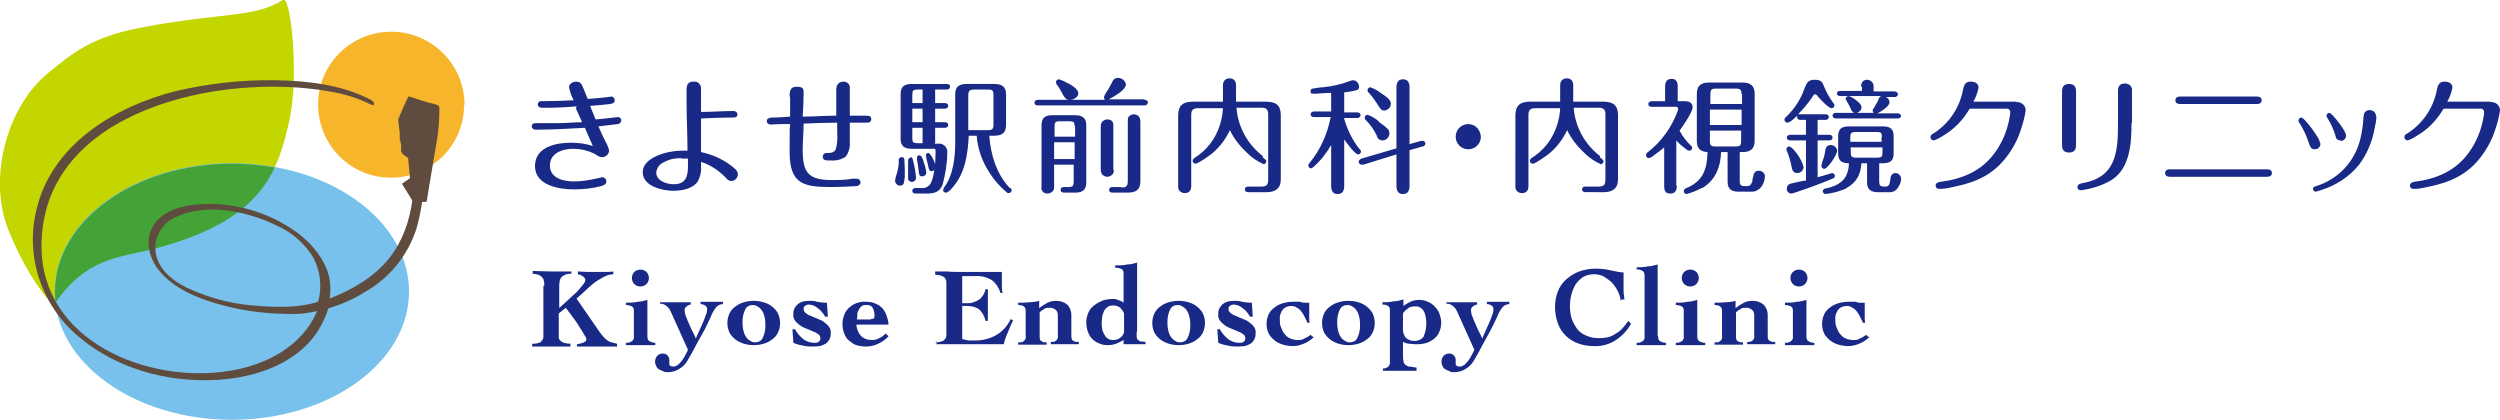
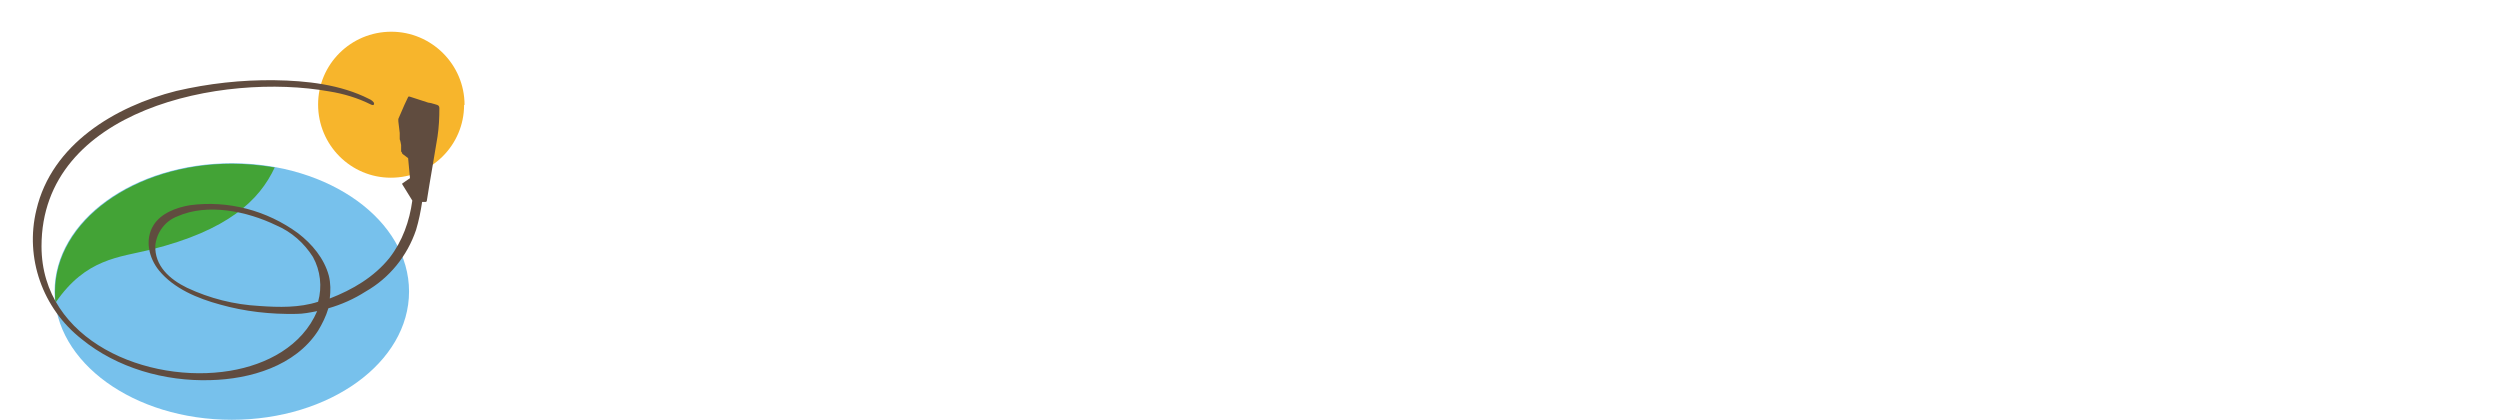
<svg xmlns="http://www.w3.org/2000/svg" viewBox="0 0 536 90">
  <defs>
    <style>.cls-1{fill:#182987}</style>
  </defs>
-   <path d="M60.6 0c-6.1 3.9-13 2.6-30.3 5.9-11 2.1-14.8 5.6-19.8 9.6-9.2 7.4-13.1 22.9-8.7 33.8 4.8 11.8 9.7 16.1 9.7 16.1 6.6-10.1 13.9-10.2 20.9-12 24.3-6 27.4-17.3 29.7-27.9 2-9.2.3-26.7-1.5-25.6" style="fill:#c3d600" />
  <path d="M87.7 62.5c0 15.2-17 27.5-38 27.5s-38-12.3-38-27.5 17-27.5 38-27.5 38 12.3 38 27.5" style="fill:#77c1ec" />
  <path d="M49.8 35.1c-21 0-38 12.3-38 27.5 0 .8 0 1.5.1 2.3 6.5-9.5 13.6-9.7 20.5-11.4C48.8 49.4 55.6 43 58.9 35.9c-3-.5-6.1-.8-9.2-.8" style="fill:#43a336" />
  <path d="M99.5 22.5c0 8.6-7 15.6-15.7 15.6-8.6 0-15.6-7-15.6-15.7 0-8.6 7-15.6 15.7-15.6 8.6 0 15.7 7 15.7 15.7" style="fill:#f7b52c" />
  <path d="M91.8 22c-.8-.3-3.2-1-4-1.3-.1 0-.3 0-.3.1l-.8 1.7-1.3 3v.5l.3 2.5v1.4c.1 0 .3 1.2.3 1.2v1.4c.1 0 .2.3.2.3s0 .1.1.2l1.2.9.4 4.3-1.6 1.1c-.1 0-.1.2 0 .3l2.1 3.4c-.6 4.4-2.1 8.7-4.9 12.3-3.3 4.1-7.9 6.8-12.8 8.7.2-1.6.2-3.3-.2-4.9-1-3.7-3.6-6.8-6.6-9.1-6.7-4.9-15-7.1-23.2-6-2.9.5-6.2 1.7-7.8 4.3-1.9 3.1-1 7 1.2 9.7 3.2 3.9 8.3 6 13.1 7.3 5.3 1.5 10.8 2.1 16.3 2 1.5 0 3-.3 4.5-.6-3.2 7.5-10.8 11.5-18.7 12.8-17.5 2.9-40.4-6.3-40.4-26.7 0-29.5 38.9-37.3 61.7-33.2 3.1.5 6.1 1.4 8.9 2.8.4.2.7.2.7-.2s-.8-.9-1.1-1c-6.1-3.1-13.4-3.9-20.2-4-7.1-.1-14.2.7-21.1 2.3-13.1 3.3-26.7 11.4-30 25.5-2.5 10.3 1.3 21.1 9.7 27.7 7.6 6.2 17.8 9.1 27.6 8.8 8.5-.2 18.2-3 23.1-10.6.9-1.5 1.7-3.1 2.2-4.8 2.8-.8 5.5-2 8-3.6 5.1-2.9 8.9-7.6 10.8-13.2.6-2 1-4 1.3-6h.7c.1 0 .2 0 .3-.2.8-5.1 1.5-8.8 2.3-13.8.3-2 .4-4 .4-6.1 0-.8-.6-.7-1.8-1.1ZM55.6 65.6c-5.4-.3-10.6-1.6-15.5-3.9-3.7-1.8-7-4.7-6.8-9.1.3-2.8 2.1-5.2 4.7-6.2 6.5-2.9 15-1.1 21.2 1.9 3.3 1.4 6 3.8 7.9 6.8 1.6 2.9 2 6.4 1.1 9.6-4 1.3-8.4 1.2-12.6.9Z" style="fill:#604c3f" />
-   <path d="M116.7 61.1c0-.3 0-.6-.1-.9 0-.3-.2-.5-.4-.8-.2-.2-.5-.4-.8-.5-.4-.1-.8-.2-1.2-.2v-.6c1.3 0 2.6.1 3.9.1h4.4v.5c-.4 0-.9 0-1.3.2-.3.1-.6.3-.8.5-.2.2-.3.5-.4.8 0 .3-.1.6-.1.9V66c.1 0 .4-.3.7-.6.3-.3.7-.6 1.1-1 .4-.4.9-.8 1.3-1.2.5-.4.9-.8 1.2-1.2.3-.4.6-.7.9-1.1.2-.2.3-.5.4-.8 0-.2 0-.4-.2-.5-.1-.2-.3-.3-.4-.4-.2-.1-.3-.2-.5-.3-.2 0-.3 0-.5-.1v-.6c.6 0 1.2.1 1.9.1h3.8c.6 0 1.3 0 1.9-.1v.6c-.8 0-1.6.3-2.3.7-.7.4-1.4.8-2 1.3-.6.5-1.2 1-1.8 1.6s-1.2 1.1-1.8 1.6l4.9 7.1c.3.4.5.7.8 1 .2.3.5.5.8.8.3.2.6.4 1 .5l1.2.3v.6h-8.6v-.5c.1 0 .3 0 .5-.1.2 0 .4-.1.7-.2.2 0 .4-.2.6-.3.2-.1.2-.3.2-.5s-.1-.5-.3-.7c-.2-.3-.4-.7-.7-1.2-.3-.4-.6-.9-.9-1.4-.3-.5-.7-1-1-1.4s-.6-.9-.9-1.2c-.3-.4-.4-.6-.6-.8l-1.5 1.2v5.1c0 .3.1.5.3.7.2.2.5.4.8.5.4.1.9.2 1.4.2v.6H114.1v-.6c.5 0 .9 0 1.4-.2.3 0 .5-.2.7-.5.2-.2.3-.5.3-.7V61.4Zm22.1 11c0 .5.1.9.5 1.1.4.2.8.3 1.2.3v.5h-6.3v-.5c.4 0 .8 0 1.2-.3.4-.2.6-.7.5-1.1v-5.5c0-.4-.1-.7-.4-.9-.4-.2-.9-.3-1.3-.3v-.5c.9 0 1.7 0 2.5-.2.7 0 1.4-.2 2.1-.4V72Zm-1.5-14.3c.5 0 1 .2 1.3.5.7.7.7 1.9 0 2.6-.7.7-1.9.7-2.6 0-.7-.7-.7-1.9 0-2.6.3-.3.8-.5 1.3-.5m4.2 7h6.6v.5c-.3 0-.7.2-.9.4-.3.2-.5.6-.4.9 0 .4.1.9.3 1.3.2.5.4 1.1.7 1.7s.5 1.2.8 1.7c.3.6.5 1 .6 1.3.1-.3.3-.8.6-1.4s.5-1.2.8-1.8c.3-.6.5-1.2.7-1.8.2-.4.3-.8.3-1.2 0-.4-.1-.7-.4-.9-.3-.2-.7-.3-1-.3v-.5H155v.5c-.5 0-1 .2-1.4.6-.5.6-.9 1.3-1.2 2.1-.2.5-.6 1.2-1 2.1s-.9 1.7-1.4 2.6c-.5.9-1 1.8-1.4 2.6s-.9 1.5-1.2 2.1c-.4.7-1 1.4-1.8 1.8-.7.5-1.6.7-2.5.7-.3 0-.6 0-.9-.2-.3-.1-.6-.3-.9-.4-.3-.2-.5-.4-.6-.7-.4-.7-.3-1.6.2-2.2.3-.3.7-.5 1.2-.5.4 0 .7.1 1 .4.3.3.4.6.4 1v.8c0 .2.1.4.3.5.2 0 .4.1.6.1.4 0 .7-.2 1-.4.3-.3.6-.6.9-1 .3-.4.5-.8.7-1.2.2-.4.4-.7.5-1l-3.6-8c-.2-.5-.5-1-.9-1.3-.4-.4-.9-.6-1.5-.6v-.5Zm20.1-.3c.7 0 1.4.1 2.1.3.7.2 1.3.5 1.8.9s1 .9 1.3 1.5c.6 1.3.6 2.8 0 4.1-.3.6-.7 1.1-1.3 1.5-.5.4-1.1.7-1.8.9-1.4.4-2.8.4-4.2 0-.6-.2-1.3-.5-1.8-.9s-1-.9-1.3-1.5c-.6-1.3-.6-2.8 0-4.1.3-.6.7-1.1 1.3-1.5.5-.4 1.1-.7 1.8-.9.7-.2 1.4-.3 2.1-.3m-2.4 4.4c0 .7 0 1.3.2 2 .1.5.3 1 .6 1.4.2.3.5.6.9.8.3.2.6.3 1 .3.7 0 1.3-.3 1.6-.9.4-.8.6-1.7.6-2.6 0-.7 0-1.3-.2-2-.1-.5-.3-1-.6-1.4-.2-.3-.5-.6-.9-.8-.3-.2-.6-.3-1-.3-.7 0-1.3.3-1.6.9-.4.8-.6 1.7-.6 2.6m11.2 1.6c.4.8 1 1.5 1.7 2.1.7.6 1.6.9 2.5.9.3 0 .7 0 .9-.2.3-.2.4-.5.4-.8 0-.3-.2-.7-.4-.8-.3-.2-.7-.5-1.1-.6-.4-.2-.9-.4-1.4-.6-.5-.2-1-.4-1.4-.7-.4-.3-.8-.6-1.1-1-.3-.4-.5-.9-.4-1.4 0-.5 0-.9.3-1.4.2-.3.4-.6.8-.9.3-.2.7-.4 1.1-.5.4 0 .8-.1 1.2-.1.6 0 1.2 0 1.7.2.6.1 1.2.2 1.8.2h.3l.2 3h-.6c-.2-.3-.3-.6-.6-.9-.2-.3-.5-.6-.8-.8-.3-.2-.6-.5-.9-.6-.3-.2-.7-.2-1-.3-.3 0-.6 0-.9.2-.3.2-.5.5-.4.8 0 .3.2.6.4.8.3.2.7.5 1.1.6.4.2.9.4 1.4.6.5.2 1 .4 1.4.7.4.3.8.6 1.1 1 .3.4.5.9.4 1.4 0 .5 0 .9-.3 1.4-.2.4-.5.7-.8.9-.4.2-.8.4-1.2.5-.4 0-.9.1-1.4.1-.7 0-1.5 0-2.2-.2-.7-.1-1.4-.3-2.1-.6l-.2-2.9h.6Zm13.2-1.1c0 .9.3 1.8.9 2.5.6.7 1.5 1 2.4 1 .6 0 1.1-.1 1.6-.4.5-.2 1-.6 1.4-1l.6.6c-.6.7-1.4 1.2-2.2 1.6-.8.4-1.7.6-2.6.6-.7 0-1.4-.1-2.1-.3-.6-.2-1.1-.6-1.6-1s-.8-1-1-1.5c-.5-1.3-.5-2.7 0-4 .2-.6.6-1.1 1-1.5.5-.4 1-.8 1.6-1 .7-.2 1.4-.4 2.1-.3.7 0 1.4.1 2 .4.6.2 1.1.6 1.5 1 .4.5.7 1 .9 1.6.2.6.4 1.3.4 1.9h-6.9Zm3.1-1c.2 0 .4 0 .6-.1.1 0 .2-.3.2-.6 0-.6-.1-1.2-.4-1.7-.3-.5-.9-.7-1.5-.6-.3 0-.7 0-.9.3-.3.2-.5.5-.6.8-.2.3-.3.6-.3 1 0 .3 0 .7-.1 1h3.1Zm13.8 5c.4 0 .9 0 1.3-.2.3 0 .6-.2.8-.5.2-.2.3-.5.3-.8V60.4c0-.3-.2-.6-.3-.8-.2-.2-.5-.4-.8-.5-.4-.1-.9-.2-1.3-.2v-.7h2.5c.8.1 1.6.1 2.5.1h9.3v3.2c0 .4 0 .9.2 1.3h-.5c-.3-1-.9-2-1.8-2.7-1.1-.7-2.4-1-3.7-.9h-2.7V65h1.2c.4 0 .8 0 1.2-.2.4-.1.8-.3 1.1-.5.4-.2.7-.6.9-.9.3-.4.5-.9.6-1.4h.5v6.8h-.5c-.1-.5-.3-1-.6-1.5-.2-.4-.5-.7-.8-1-.3-.2-.7-.4-1.1-.5-.4-.1-.9-.2-1.3-.2h-1.2v7.1c.4.1.9.2 1.3.3h1.6c1.5 0 3-.4 4.3-1.1 1.4-.8 2.5-2 3.2-3.5l.5.3c-.4.8-.8 1.7-1.1 2.5-.4.9-.7 1.7-.9 2.6h-14.4v-.6Zm22.4-7.4c.5-.4 1.1-.8 1.7-1.1.6-.3 1.2-.4 1.9-.4.9 0 1.7.3 2.3.8.6.6.9 1.4.9 2.2V72c0 .2 0 .5.1.7 0 .2.2.3.4.4.2.1.3.2.5.2h.6v.5h-6v-.5h.5c.2 0 .3-.1.5-.2s.3-.3.4-.4c.1-.2.2-.5.1-.7v-4.5c0-.4-.2-.9-.5-1.1-.4-.3-.9-.5-1.4-.4-.4 0-.8 0-1.1.3-.3.2-.7.4-.9.7v5.1c0 .2 0 .5.1.7 0 .2.2.3.4.4.2.1.3.2.5.2h.5v.5H218.3v-.5h.6c.2 0 .4-.1.5-.2.2-.1.3-.3.4-.4.1-.2.2-.5.1-.7v-5.5c0-.8-.5-1.2-1.6-1.2v-.5c.8 0 1.6 0 2.4-.1.7 0 1.4-.1 2.1-.3V66Zm20.8 5.3v.9c0 .2.1.4.2.6.2.2.4.3.6.4.4 0 .7.1 1.1.1v.5h-4.7v-.9c-.5.3-1.1.6-1.6.8-.6.2-1.2.3-1.8.3-.7 0-1.3-.1-1.9-.4-.6-.2-1.1-.6-1.5-1-.4-.4-.7-1-.9-1.6-.2-.6-.3-1.3-.3-2s.2-1.4.5-2.1c.3-.6.7-1.1 1.3-1.5.5-.4 1.1-.7 1.8-1 .7-.2 1.4-.3 2.1-.3.4 0 .7 0 1 .2.5.1.9.3 1.3.6v-6.3c0-.4-.1-.7-.4-.9-.4-.2-.9-.3-1.4-.3v-.5c.9 0 1.8 0 2.6-.2.7 0 1.4-.2 2.1-.4v14.6Zm-2.7-4.1c-.2-.5-.5-.9-.8-1.2-.4-.3-.9-.5-1.4-.5-.5 0-.9 0-1.3.3-.3.2-.6.5-.8.9-.2.4-.3.8-.4 1.2 0 .4-.1.9-.1 1.3s0 .8.1 1.2c0 .4.2.8.4 1.2.2.4.4.7.7.9.3.3.8.4 1.2.4.6 0 1.1-.1 1.6-.5.4-.3.7-.7.8-1.2v-4.1Zm11.7-2.7c.7 0 1.4.1 2.1.3.7.2 1.3.5 1.8.9s1 .9 1.3 1.5c.6 1.3.6 2.8 0 4.1-.3.6-.7 1.1-1.3 1.5-.5.4-1.1.7-1.8.9-1.4.4-2.8.4-4.2 0-.6-.2-1.3-.5-1.8-.9s-1-.9-1.3-1.5c-.6-1.3-.6-2.8 0-4.1.3-.6.7-1.1 1.3-1.5.5-.4 1.1-.7 1.8-.9.7-.2 1.4-.3 2.1-.3m-2.4 4.4c0 .7 0 1.3.2 2 .1.5.3 1 .6 1.4.2.3.5.6.9.8.3.2.6.3 1 .3.7 0 1.3-.3 1.6-.9.4-.8.6-1.7.6-2.6 0-.7 0-1.3-.2-2-.1-.5-.3-1-.6-1.4-.2-.3-.5-.6-.9-.8-.3-.2-.6-.3-1-.3-.7 0-1.3.3-1.6.9-.4.8-.6 1.7-.6 2.6m11.2 1.6c.4.8 1 1.5 1.7 2.1.7.6 1.6.9 2.5.9.3 0 .7 0 .9-.2.3-.2.4-.5.4-.8 0-.3-.2-.7-.4-.8-.3-.2-.7-.5-1.1-.6-.4-.2-.9-.4-1.4-.6-.5-.2-1-.4-1.4-.7-.4-.3-.8-.6-1.1-1-.3-.4-.5-.9-.4-1.4 0-.5 0-.9.3-1.4.2-.3.4-.6.8-.9.3-.2.7-.4 1.1-.5.4 0 .8-.1 1.2-.1.6 0 1.2 0 1.7.2.6.1 1.2.2 1.8.2h.3l.2 3h-.6c-.2-.3-.3-.6-.6-.9-.2-.3-.5-.6-.8-.8-.3-.2-.6-.5-.9-.6-.3-.2-.7-.2-1-.3-.3 0-.6 0-.9.2-.3.2-.5.5-.4.8 0 .3.2.6.4.8.3.2.7.5 1.1.6.4.2.9.4 1.4.6.5.2 1 .4 1.4.7.4.3.8.6 1.1 1 .3.4.5.9.4 1.4 0 .5 0 .9-.3 1.4-.2.4-.5.7-.8.9-.4.2-.8.4-1.2.5-.4 0-.9.1-1.4.1-.7 0-1.5 0-2.2-.2-.7-.1-1.4-.3-2.1-.6l-.2-2.9h.6Zm20.2 1.8c-.7.6-1.4 1.1-2.2 1.4-.7.3-1.5.5-2.3.5-.7 0-1.4-.1-2.1-.3-.7-.2-1.3-.5-1.8-.9s-1-.9-1.3-1.5c-.6-1.3-.6-2.8 0-4.1.3-.6.7-1.1 1.3-1.5.5-.4 1.1-.7 1.8-.9.7-.2 1.4-.3 2.1-.3h1.5l.7.2H280.7v3.2c0 .4 0 .7.1 1.1h-.5c-.1-.3-.3-.7-.5-1.1-.2-.4-.4-.8-.7-1.2-.3-.4-.6-.7-1-.9-.4-.3-.8-.4-1.3-.4-.7 0-1.4.3-1.8.8-.4.6-.7 1.3-.6 2.1 0 .6 0 1.2.3 1.8.2.5.4 1 .8 1.4.3.4.7.7 1.2.9.5.2 1 .3 1.5.3s1 0 1.4-.3c.5-.2 1-.5 1.4-.8l.6.5Zm7.4-7.8c.7 0 1.4.1 2.1.3.7.2 1.3.5 1.8.9s1 .9 1.3 1.5c.6 1.3.6 2.8 0 4.1-.3.6-.7 1.1-1.3 1.5-.5.4-1.1.7-1.8.9-1.4.4-2.8.4-4.2 0-.6-.2-1.3-.5-1.8-.9s-1-.9-1.3-1.5c-.6-1.3-.6-2.8 0-4.1.3-.6.7-1.1 1.3-1.5.5-.4 1.1-.7 1.8-.9.7-.2 1.4-.3 2.1-.3m-2.4 4.4c0 .7 0 1.3.2 2 .1.5.3 1 .6 1.4.2.3.5.6.9.8.3.2.6.3 1 .3.7 0 1.3-.3 1.6-.9.4-.8.6-1.7.6-2.6 0-.7 0-1.3-.2-2-.1-.5-.3-1-.6-1.4-.2-.3-.5-.6-.9-.8-.3-.2-.6-.3-1-.3-.7 0-1.3.3-1.6.9-.4.8-.6 1.7-.6 2.6m17 10.6h-7.2V79c.3 0 .6 0 .8-.2.2 0 .4-.2.5-.4.1-.2.2-.4.2-.6V66.5c0-.8-.5-1.2-1.6-1.2v-.5c.8 0 1.6 0 2.4-.2.7 0 1.4-.2 2.1-.4v1.4c.5-.4 1.1-.7 1.7-1 .5-.2 1.1-.3 1.6-.3.7 0 1.3.1 1.9.4.6.2 1.1.6 1.5 1 .4.4.8 1 1 1.5.2.6.4 1.3.4 1.9 0 .7-.1 1.4-.4 2-.2.6-.6 1.1-1.1 1.5-.5.4-1 .7-1.6.9-.6.2-1.3.3-1.9.3-.6 0-1.2 0-1.8-.1-.5 0-1-.2-1.4-.4V76c0 .5 0 1 .1 1.4 0 .3.2.6.4.8.3.2.6.4.9.4.5 0 1 .2 1.5.2v.5Zm-2.9-8.8c0 .6.2 1.2.6 1.7.5.5 1.2.7 1.9.7s1.5-.3 1.9-.9c.4-.9.6-1.8.6-2.8 0-1-.1-1.9-.6-2.8-.4-.6-1.1-1-1.9-.9-.3 0-.5 0-.8.1-.3 0-.5.2-.7.4-.2.1-.4.3-.6.5-.2.2-.3.3-.4.5v3.5Zm9.3-5.9h6.6v.5c-.3 0-.7.2-.9.4-.3.2-.5.6-.4.9 0 .4.1.9.3 1.3.2.5.4 1.1.7 1.7.3.6.5 1.2.8 1.7.3.6.5 1 .6 1.3.1-.3.3-.8.6-1.4.3-.6.5-1.2.8-1.8.3-.6.5-1.2.7-1.8.2-.4.3-.8.3-1.2 0-.4-.1-.7-.4-.9-.3-.2-.7-.3-1-.3v-.5H323.6v.5c-.5 0-1 .2-1.4.6-.5.6-.9 1.3-1.2 2.1-.2.5-.6 1.2-1 2.1-.4.8-.9 1.7-1.4 2.6-.5.9-1 1.8-1.4 2.6s-.9 1.5-1.2 2.1c-.4.7-1 1.4-1.8 1.8-.7.5-1.6.7-2.5.7-.3 0-.6 0-.9-.2-.3-.1-.6-.3-.9-.4-.3-.2-.5-.4-.6-.7-.4-.7-.3-1.6.2-2.2.3-.3.7-.5 1.2-.5.4 0 .7.1 1 .4.3.3.4.6.4 1v.8c0 .2.1.4.3.5.2 0 .4.1.6.1.4 0 .7-.2 1-.4.3-.3.6-.6.9-1 .3-.4.5-.8.7-1.2.2-.4.4-.7.5-1l-3.6-8c-.2-.5-.5-1-.9-1.3-.4-.4-.9-.6-1.5-.6v-.5Zm37.4-.3c-.2-1.5-.9-2.8-1.9-3.9-.5-.5-1.1-.9-1.7-1.3-.6-.3-1.3-.5-2.1-.5-.9 0-1.7.2-2.4.6-.6.4-1.2 1-1.6 1.6-.4.7-.7 1.4-.9 2.2-.2.8-.3 1.6-.3 2.4 0 .9.1 1.9.4 2.8.3.8.7 1.5 1.2 2.2.5.6 1.2 1.1 2 1.4.9.4 1.8.5 2.8.5.7 0 1.4-.1 2.1-.3.6-.2 1.1-.5 1.7-.9.5-.3.9-.7 1.3-1.2.4-.4.7-.9 1-1.3l.6.6c-.8 1.5-2 2.7-3.4 3.6-1.4.9-3.1 1.3-4.7 1.2-1.1 0-2.3-.2-3.3-.6-2-.7-3.6-2.3-4.3-4.3-.4-1.1-.6-2.3-.6-3.4 0-1.2.2-2.3.6-3.4.4-1 1-1.9 1.8-2.6.8-.7 1.7-1.3 2.8-1.7 1.1-.4 2.3-.6 3.5-.6.5 0 1.1 0 1.6.1.6 0 1.2.2 1.8.3.6.1 1.1.2 1.5.3.3 0 .5.1.8.1h.3v3.8c0 .7.1 1.3.2 2h-.6Zm8 7.6c0 .5.1.9.5 1.1.4.2.8.3 1.2.3v.5h-6.3v-.5c.4 0 .8 0 1.2-.3.4-.2.6-.7.5-1.1V59.3c0-.4 0-.9-.4-1.2-.4-.2-.8-.4-1.3-.3v-.5c.8 0 1.6 0 2.4-.2.7 0 1.4-.2 2.1-.4V72Zm8.4 0c0 .5.1.9.5 1.1.4.2.8.3 1.2.3v.5h-6.3v-.5c.4 0 .8 0 1.2-.3.4-.2.6-.7.5-1.1v-5.5c0-.4-.1-.7-.4-.9-.4-.2-.9-.3-1.3-.3v-.5c.9 0 1.7 0 2.5-.2.7 0 1.4-.2 2.1-.4V72Zm-1.5-14.3c.5 0 1 .2 1.3.5.7.7.7 1.9 0 2.6-.7.7-1.9.7-2.6 0-.7-.7-.7-1.9 0-2.6.3-.3.8-.5 1.3-.5m9.8 8.2c.5-.4 1.1-.8 1.7-1.1.6-.3 1.2-.4 1.9-.4.9 0 1.7.3 2.3.8.6.6.9 1.4.9 2.2V72c0 .2 0 .5.1.7 0 .2.2.3.4.4.2.1.3.2.5.2h.6v.5h-6v-.5h.5c.2 0 .3-.1.5-.2s.3-.3.4-.4c.1-.2.2-.5.1-.7v-4.5c0-.4-.2-.9-.5-1.1-.4-.3-.9-.5-1.4-.4-.4 0-.8 0-1.1.3-.3.2-.7.4-.9.7v5.1c0 .2 0 .5.1.7 0 .2.2.3.4.4.2.1.3.2.5.2h.5v.5H367.6v-.5h.6c.2 0 .4-.1.5-.2.2-.1.3-.3.4-.4.1-.2.2-.5.1-.7v-5.5c0-.8-.5-1.2-1.6-1.2v-.5c.8 0 1.6 0 2.4-.1.7 0 1.4-.1 2.1-.3V66Zm15.1 6.1c0 .5.1.9.5 1.1.4.2.8.3 1.2.3v.5h-6.3v-.5c.4 0 .8 0 1.2-.3.4-.2.6-.7.5-1.1v-5.5c0-.4-.1-.7-.4-.9-.4-.2-.9-.3-1.3-.3v-.5c.9 0 1.7 0 2.5-.2.7 0 1.4-.2 2.1-.4V72Zm-1.6-14.3c.5 0 1 .2 1.3.5.7.7.7 1.9 0 2.6-.7.7-1.9.7-2.6 0-.7-.7-.7-1.9 0-2.6.3-.3.8-.5 1.3-.5m15.1 14.5c-.7.6-1.4 1.1-2.2 1.4-.7.3-1.5.5-2.3.5-.7 0-1.4-.1-2.1-.3-.7-.2-1.3-.5-1.8-.9s-1-.9-1.3-1.5c-.6-1.3-.6-2.8 0-4.1.3-.6.7-1.1 1.3-1.5.5-.4 1.1-.7 1.8-.9.7-.2 1.4-.3 2.1-.3h1.5l.7.2H399.8v3.2c0 .4 0 .7.1 1.1h-.5c-.1-.3-.3-.7-.5-1.1-.2-.4-.4-.8-.7-1.2-.3-.4-.6-.7-1-.9-.4-.3-.8-.4-1.3-.4-.7 0-1.4.3-1.8.8-.4.6-.7 1.3-.6 2.1 0 .6 0 1.2.3 1.8.2.5.4 1 .8 1.4.3.4.7.7 1.2.9.5.2 1 .3 1.5.3s1 0 1.4-.3c.5-.2 1-.5 1.4-.8l.6.5ZM123.6 22.8c-2.1.2-4.3.3-6.4.3h-1.1c-.4 0-.8-.3-.8-.7 0-.4.3-.8.8-.7 2.3 0 4.6-.1 6.9-.2-.5-.9-.8-1.8-1-2.8 0-.7.8-1.2 1.5-1.2s1.1.3 1.4 1l1.1 2.7c.3 0 1.5-.1 2.6-.2 1.2-.1 2.5-.3 2.5-.3.4 0 .7.4.7.8 0 .6-.5.7-1 .8-1.6.2-2.9.3-4.3.4.4 1 .8 1.9 1.2 2.9.6 0 4.7-.5 4.8-.5.4 0 .7.3.7.7 0 .4-.3.7-.7.8-1.4.2-2.8.3-4.2.5.5 1.1 1 2.3 1.6 3.4.3.5.5 1.1.7 1.7 0 .8-.7 1.5-1.5 1.5-.5 0-1-.3-1.4-.6-1.5-.8-3.1-1.2-4.8-1.2-2.3 0-5 .9-5 3.6s2.9 3.4 5.1 3.4c1.8 0 3.5-.3 5.2-.7.3 0 .6-.2.9-.2.5 0 .9.4.9.9 0 .7-.6.8-1.1 1-1.9.5-3.9.7-5.8.7-3.2 0-8.4-.8-8.4-5s4.7-5 7.7-5c1.6 0 3.2.2 4.7.7l-1.7-3.9c-3.5.2-7 .4-10.6.4-.4 0-.8-.3-.8-.7 0-.6.5-.7 1-.7h4.8c1.7 0 3.4-.2 5-.2l-1.3-2.9Zm33.7 1c.4 0 .8.3.8.7 0 .7-.5.7-1.2.7-2.2 0-4.4.1-6.6.2v7.2c2.3.5 4.4 1.4 6.3 2.8.8.6 1.6 1.2 1.6 1.9 0 .8-.6 1.5-1.4 1.5-.4 0-.8-.2-1.1-.6-1.5-1.6-3.3-2.8-5.4-3.5v.7c.1 1.2-.1 2.4-.7 3.5-1.1 1.6-3.4 2-5.3 2s-6.5-.8-6.5-4 5.4-4.6 8.3-4.6h1.3c0-3.5-.2-7-.2-10.5v-2.4c0-1.1.2-1.9 1.5-1.9.8-.1 1.4.4 1.6 1.2V24c2.3 0 4.6-.2 7-.2m-11.2 10.1c-1.3 0-2.5.2-3.6.8-1 .4-1.7 1.2-1.8 2.3 0 1.8 2.3 2.5 3.7 2.5 2.7 0 3.1-1.7 3.1-4V34h-1.4m23.2-13.2c0-1.1 0-2.2 1.5-2.2s1.5.5 1.5 1.4c0 1.4-.1 3.4-.2 5 2.4 0 4.8-.2 7.2-.2v-5.7c0-.8.5-1.6 1.5-1.6.7 0 1.3.4 1.4 1.1v6.2h3.3c.7 0 1.3 0 1.3.7s-.5.8-1 .8h-3.6v4.1c.1 1.1-.2 2.3-.9 3.2-.9.6-2 .9-3.1.8h-.7c-.5 0-1.1-.1-1.1-.8 0-.4.3-.8.8-.8h.5c.6 0 1.2-.2 1.5-.8.3-1.1.4-2.3.3-3.5v-2.2c-2.4 0-4.8.1-7.2.2 0 1.9-.2 3.7-.2 5.6 0 4.8 1.1 6.5 6.2 6.5 1.5 0 3 0 4.5-.3h.8c.5 0 .9.3.9.8 0 .4-.4.8-.9.8-1.4.1-4 .2-5.4.2-6 0-8.9-.7-8.9-7.5s0-4 .1-6h-2c-.7 0-1.5.1-2.2.1-.4 0-.8-.3-.8-.7 0-.6.4-.7 1-.8 1.4 0 2.7-.1 4-.2v-4.4m24.5 13.6c0 .8.1 1.6.1 2.4 0 .9 0 1.7-.2 2.6-.1.4-.4.6-.8.6-.6 0-1-.4-1.1-1 0-.3.1-.6.2-1 .3-.9.5-1.8.6-2.7v-.9c0-.3.3-.5.6-.5s.5 0 .6.5m6.4-3.4h.8c1-.1 1.8.5 2 1.5v.4c0 2.3-.4 4.6-1 6.9-.7 1.7-1.9 1.9-3.6 1.9h-2.2c-.4 0-.7-.2-.7-.6s.4-.6.7-.6h1.3c.8.1 1.5-.3 1.9-.9.5-.9.7-2 .8-3-.1.2-.4.3-.6.3-.4 0-.6-.4-.7-1.2-.1-.5-.3-1.1-.4-1.6 0-.2 0-.4-.1-.6 0-.3.3-.5.5-.5s.4.2.6.5c.4.6.7 1.2.9 1.9 0-.9.1-1.7.1-2.6s-.2-.7-.6-.7h-4.5c-1.5 0-2.4-.5-2.4-2.1v-9.7c0-1.6.9-2.1 2.4-2.1h7.5c.4 0 .7.2.7.6s-.4.6-.7.6h-2.5v2.9h2.1c.4 0 .7.2.7.6s-.4.6-.7.6h-2.1v2.9h2.1c.4 0 .7.2.7.6s-.4.6-.7.6h-2.1v3.3Zm-5.1 2.9c.4 0 .5.3.6.9.3 1.1.5 2.3.6 3.5 0 .5-.4.9-.9.9-.4 0-.8-.3-.8-.7V34.4c0-.3.2-.5.5-.6m2.6-14.6h-1.1c-.9 0-1.1.2-1.1 1.1v1.8h2.2v-2.9Zm0 4.1h-2.2v2.9h2.2v-2.9Zm-2.2 4.1v2.2c0 .9.2 1.1 1.1 1.1h1.1v-3.3h-2.2Zm2.3 6.9c.3.9.6 1.7.7 2.7 0 .5-.4.8-.9.8-.6 0-.6-.1-.8-1.6 0-.4-.2-1.5-.3-2v-.4c0-.3.2-.5.5-.5.4 0 .6.4.8 1m18.7 6c.2.1.3.3.3.5 0 .3-.3.6-.6.6-.2 0-.3 0-.5-.2-1.4-1.2-2.6-2.5-3.6-4.1-1.6-2.4-2.6-5.2-2.8-8h-1.7c-.2 3.8-.7 7.8-3.3 10.9-.4.5-1.1 1.3-1.6 1.3-.3 0-.6-.2-.6-.5 0-.2.1-.4.2-.6 2-2.6 2.4-6.6 2.4-9.7V20.2c0-1.8 1-2.2 2.6-2.2h5.7c1.6 0 2.6.5 2.6 2.2v6.6c0 1.8-1 2.3-2.6 2.3h-1c.3 4 1.5 8.1 4.3 11.1m-4.6-12.3c1 0 1.2-.3 1.2-1.2v-6.3c0-1-.2-1.2-1.2-1.2h-3c-.9 0-1.2.3-1.2 1.2v7.5h4.2Zm33.6-6.5c.4 0 .7.2.7.6s-.4.6-.7.6h-22.9c-.4 0-.7-.2-.7-.6s.4-.6.7-.6h14.4c-.1-.1-.2-.3-.2-.5 0-.3.2-.6.3-.8.5-.7.9-1.4 1.3-2.2.3-.7.6-1.2 1.4-1.2.8 0 1.6.6 1.7 1.4 0 1.2-2.7 2.7-3.7 3.2h7.6ZM226 35.3V40c0 .4 0 .7-.3 1-.3.3-.7.5-1.1.5-.4 0-.8-.1-1.1-.5-.2-.3-.3-.6-.2-1V26.9c0-1.8.9-2.2 2.5-2.2h4.5c1.6 0 2.6.4 2.6 2.2v12.2c0 1.6-.8 2.2-2.4 2.2h-2.3c-.4 0-.8-.1-.8-.6s.4-.6.8-.6h.9c.9 0 1.1-.3 1.1-1.1v-3.7h-4.4Zm4.4-8.2c0-.9-.2-1.1-1.1-1.1h-2.1c-.9 0-1.1.2-1.1 1.1v2.2h4.4v-2.2Zm0 3.4H226v3.6h4.4v-3.6Zm-1.5-12.7c1 .5 2.3 1.4 2.3 2.2s-1 1.4-1.8 1.4-1-.1-2-2c-.2-.4-.5-.9-.8-1.2-.1-.2-.2-.4-.2-.6 0-.3.3-.6.6-.6.7.2 1.4.5 2 .9m9.8 18.5c0 .4 0 .7-.3 1-.3.3-.7.5-1.1.5-.4 0-.8-.2-1.1-.5-.2-.3-.3-.7-.3-1v-9.1c0-.4 0-.8.3-1.2.3-.3.7-.5 1.1-.5 1.1 0 1.4.7 1.3 1.7v9.1Zm1.6 3.8c1.1 0 1.4-.3 1.4-1.4V26c0-.4 0-.7.2-1 .3-.3.7-.5 1.1-.5.4 0 .8.2 1.1.5.2.3.3.7.3 1v12.9c0 1.9-1.1 2.4-2.8 2.4h-3.1c-.4 0-.8-.1-.8-.6s.4-.6.8-.6h1.8Zm30.3-6.5c.6.5.8.6.8.9 0 .3-.3.6-.6.6-1.3-.6-2.5-1.4-3.5-2.4-1.5-1.4-2.8-3-3.7-4.9-.9 1.9-2.1 3.5-3.7 4.9-.6.5-3.1 2.3-3.7 2.3-.3 0-.6-.3-.6-.6s.2-.5.5-.7c1.7-1.1 3.2-2.6 4.2-4.4 1.1-1.9 1.7-4.1 1.8-6.2h-5.4c-1 0-1.4.4-1.4 1.4v15.3c0 1.1-.6 1.5-1.4 1.5-.7 0-1.4-.5-1.4-1.3V24.8c0-2.3 1.1-3 3.2-3h6.4v-3.5c0-1 .6-1.5 1.4-1.5s1.4.4 1.4 1.5v3.5h6.4c2.1 0 3.2.7 3.2 2.9v13.8c0 1.9-1.2 2.7-3 2.7h-3.9c-.4 0-.8-.1-.8-.6s.4-.6.8-.6h2.7c1.1 0 1.5-.3 1.5-1.5v-14c0-1-.4-1.4-1.4-1.4h-5.4c.3 4.1 2.4 7.9 5.7 10.4m20.7-1.6c.2.3.3.4.3.6 0 .3-.3.6-.6.6-.7 0-2.5-2.5-3-3.2v9.9c0 1-.3 1.8-1.4 1.8s-1.4-.8-1.4-1.8v-8.7c-1 1.7-2.2 3.3-3.7 4.6-.2.2-.4.3-.6.4-.3 0-.6-.3-.6-.6 0-.2 0-.2.3-.6 2.3-2.8 3.8-6.2 4.5-9.8h-3.6c-.4 0-.7-.2-.7-.6s.4-.6.7-.6h3.7v-4c-1.2 0-2.9.2-3.7.2s-.7-.2-.7-.6c0-.2.1-.5.4-.5.8-.1 1.5-.3 2.3-.3 1.9-.2 3.8-.6 5.6-1.3.3-.1.5-.2.8-.2.7 0 1.2.6 1.3 1.3 0 .6-.3.8-.8.9-.8.2-1.6.3-2.4.4v4.3h2.8c.4 0 .7.2.7.6s-.4.6-.7.6h-2.8v.2c.7 2.4 1.8 4.6 3.3 6.5m10.7 7.8c0 1-.3 1.8-1.4 1.8s-1.4-.8-1.4-1.8v-6.7l-7.1 2.2h-.4c-.3 0-.6-.3-.6-.6s.3-.6.6-.7l7.5-2.2V18.7c0-.9.3-1.7 1.4-1.7s1.4.8 1.4 1.7v12.2l2.5-.7h.4c.3 0 .5.3.5.6s-.3.6-.6.6l-2.8.8v7.5Zm-6.6-13.7c.7.5 1.4 1 2 1.6.2.3.3.6.3.9 0 .8-.7 1.5-1.5 1.5-.6 0-1.1-.4-1.2-1-.6-1.2-1.3-2.3-2.3-3.3-.2-.1-.3-.4-.3-.6 0-.3.3-.6.6-.6.9.3 1.7.8 2.4 1.4m.4-6.1c.9.6 2.2 1.4 2.2 2.3 0 .8-.6 1.4-1.4 1.5-.5 0-.7-.2-1.2-.9-.6-1-1.3-2-2.1-2.9-.2-.1-.3-.3-.3-.6s.3-.6.6-.6c.8.3 1.6.7 2.2 1.2m21.5 9.4c0 1.5-1.2 2.7-2.7 2.7s-2.7-1.2-2.7-2.7c0-1.5 1.2-2.7 2.7-2.7 1.5 0 2.6 1.2 2.7 2.7m25.5 4.4c.6.5.8.6.8.9 0 .3-.3.6-.6.6-1.3-.6-2.5-1.4-3.5-2.4-1.5-1.4-2.8-3-3.7-4.9-.9 1.9-2.1 3.5-3.7 4.9-.6.5-3.1 2.3-3.7 2.3-.3 0-.6-.3-.6-.6s.2-.5.5-.7c1.7-1.1 3.2-2.6 4.2-4.4 1.1-1.9 1.7-4.1 1.8-6.2h-5.4c-1 0-1.4.4-1.4 1.4v15.3c0 1.1-.6 1.5-1.4 1.5-.7 0-1.4-.5-1.4-1.3V24.8c0-2.3 1.1-3 3.2-3h6.4v-3.5c0-1 .6-1.5 1.4-1.5s1.4.4 1.4 1.5v3.5h6.4c2.1 0 3.2.7 3.2 2.9v13.8c0 1.9-1.2 2.7-3 2.7H340c-.4 0-.8-.1-.8-.6s.4-.6.8-.6h2.7c1.1 0 1.5-.3 1.5-1.5v-14c0-1-.4-1.4-1.4-1.4h-5.4c.3 4.1 2.4 7.9 5.7 10.4m16.4 6.4c0 .9-.3 1.6-1.4 1.6s-1.3-.7-1.3-1.6v-8.3c-.3.3-1.4 1.1-2.2 1.7-.3.3-.7.5-1.1.6-.3 0-.6-.3-.6-.6 0-.2.1-.4.3-.6 3-2.3 5.2-5.4 6.5-8.9.1-.4.1-.4.1-.5 0-.3-.3-.4-.5-.4h-5.2c-.4 0-.7-.2-.7-.6s.4-.6.7-.6h2.9v-3.2c0-.9.4-1.6 1.4-1.6s1.3.7 1.3 1.6v3.2h1.6c.8 0 1.6.3 1.6 1.3s-2.1 4.1-2.8 5c.6 1.2 1.5 2.3 2.4 3.2.2.1.3.3.3.5 0 .3-.2.6-.6.6-.3 0-.6-.2-.8-.4-.7-.5-1.4-1.1-2-1.8v9.6Zm5.3.4c-1 .6-2.1 1-3.2 1.3-.3 0-.6-.3-.6-.6 0-.4.3-.6.6-.7 3.6-1.5 4.4-4.1 4.5-7.7-1.6-.1-2.3-.8-2.3-2.4V20.1c0-1.8 1-2.4 2.6-2.4h7.2c1.6 0 2.6.6 2.6 2.4v10.1c0 1.8-1 2.4-2.6 2.4h-.6v6.2c0 .8.2 1.1 1.1 1.1h.5c.7 0 .9-.5 1.1-1 0-.4.1-.8.2-1.1.1-.7.4-1.2 1.2-1.2.6 0 1.2.4 1.3 1.1 0 .9-.3 1.7-.8 2.4-.5.6-1.2 1-2 1h-2.8c-1.5 0-2.4-.5-2.4-2.1v-6.4H369c-.1 3.2-1.2 6-4 7.7m8.4-20.1c0-.9-.3-1.2-1.1-1.2h-4.5c-.9 0-1.1.3-1.1 1.2v2.1h6.8v-2.1Zm-6.8 6.6h6.8v-3.3h-6.8v3.3Zm0 1.2v2.3c0 .9.3 1.1 1.1 1.1h4.5c.9 0 1.1-.3 1.1-1.1V28h-6.8Zm23.1.9h2.5c.4 0 .7.2.7.6s-.3.6-.7.6h-2.5V38c.7-.2 1.5-.4 2.1-.6.3-.1.7-.2 1-.3.3 0 .6.3.6.6s-.2.5-.5.6c-2.4 1-4.8 1.9-7.2 2.7-.5.2-1.1.4-1.6.5-.6 0-1.1-.5-1-1.1 0-.4.2-.8.7-1 .9-.2 2.4-.6 3.4-.7v-8.6h-3.4c-.4 0-.7-.2-.7-.6s.4-.6.7-.6h3.4v-3.2H386c-.4 0-.7-.2-.7-.6v-.3c-.4.4-1.5 1.5-2.1 1.5-.3 0-.6-.3-.6-.6 0-.2 0-.4.3-.6 1.8-1.7 3.2-3.8 4-6.2.5-1.2.8-1.8 2.2-1.8s1.6.5 2 1.5c.5 1.2 1.1 2.3 1.9 3.4.2.2.3.4.3.6 0 .3-.3.6-.6.6-.7 0-2.6-2.1-3.1-2.7 0-.1-.2-.2-.4-.3-.3 0-.4.2-.7.7-.9 1.3-1.9 2.5-3 3.6h5.9c.4 0 .7.2.7.6s-.4.6-.7.6h-1.7v3.2Zm-3 6.8c0 .8-.6 1.4-1.4 1.4-.8 0-1.1-.7-1.2-1.4-.2-1.1-.5-2.1-.9-3.1-.1-.2-.2-.4-.2-.6 0-.3.3-.6.6-.6.8 0 3 3.2 3 4.3m4-.7c.3-.8.6-1.6.7-2.5.1-.7.3-1.4 1.2-1.4.7 0 1.3.5 1.4 1.2 0 .8-2 3.9-2.8 3.9-.3 0-.6-.3-.6-.6 0-.2.1-.5.2-.7m5.3 5.4c-1.4.7-3 1.1-4.6 1.3-.3 0-.6-.3-.6-.6s.3-.6.6-.6c1.7-.3 3.6-1.1 4.4-2.7.4-.8.6-1.7.6-2.7-1.5 0-2.3-.5-2.3-2.1v-3.7c0-1.6.8-2.1 2.3-2.1h7.3c1.5 0 2.3.5 2.3 2.1v3.7c0 1.6-.8 2.1-2.3 2.1h-.8v3.9c0 .8.2 1.1 1.1 1.1h.3c.8 0 .9-.8 1-1.6 0-.6.3-1.3 1.1-1.3.6 0 1.1.5 1.2 1.1 0 .7-.2 1.3-.6 1.9-.4.8-1.3 1.2-2.1 1.1h-2.3c-1.5 0-2.3-.6-2.3-2.1V35h-1.2c-.2 2.4-1 4.1-3.2 5.3m3.1-21.7c0-.8.4-1.5 1.3-1.5.7 0 1.4.6 1.4 1.3V19.6h4.5c.3 0 .6.2.7.5s-.2.6-.5.7h-2.1c.5.2.8.6.8 1.1 0 .6-.7 1.2-1.4 1.7-.4.3-.8.5-1.2.7h4.4c.3 0 .6.2.7.5 0 .3-.3.6-.6.6h-13.4c-.3 0-.7-.2-.7-.6 0-.4.3-.6.7-.6h4c-.4-.1-.7-.5-.8-.9-.2-.5-.5-1-.8-1.5l-.3-.6c0-.3.3-.6.6-.6.5.1 1 .4 1.4.7.8.6 1.4 1.1 1.4 1.7 0 .6-.4 1-1 1.2h3.6c-.1-.1-.2-.3-.2-.5s.1-.4.3-.6c.3-.5.6-1.1.9-1.6 0-.4.3-.7.6-.9h-8.8c-.3 0-.6-.2-.7-.5 0-.3.3-.6.6-.6h4.8v-1Zm4.5 10.8c0-.9-.2-1.1-1.1-1.1h-4.6c-.9 0-1.1.3-1.1 1.1v1h6.7v-1Zm-6.7 2.2v1.1c0 .8.2 1.1 1.1 1.1h4.6c.9 0 1.1-.2 1.1-1.1v-1.1h-6.7Zm35.5-9.7c1-.1 1.9.6 2 1.6v.2c-.2 1.3-.5 2.5-.9 3.7-.7 2.4-1.9 4.6-3.4 6.5-3.6 4.6-8.4 5.6-11.8 6.3-.8.2-1.7.3-2.5.3-.4 0-.7-.3-.7-.7 0-.5.4-.7.9-.8 4.8-.6 9-2.3 11.9-6.4 1.5-2.1 2.5-4.5 3-7.1.1-.5.2-1 .2-1.4 0-.4-.2-.8-.7-.8h-8c-1.4 2.4-3.3 4.4-5.7 5.8-.6.4-1.3.8-2 1-.4 0-.7-.3-.7-.7 0-.3.2-.6.5-.7 3.4-2.1 5.8-5.6 6.5-9.6.2-.9.5-1.6 1.6-1.6s1.7.5 1.7 1.3c-.2 1.1-.6 2.1-1.1 3h9.2Zm12.8 9.2c0 1-.4 1.6-1.5 1.6s-1.5-.6-1.5-1.6V19.6c0-1 .4-1.6 1.5-1.6s1.5.6 1.5 1.6v11.5Zm11.9-4.7c0 4.2-.3 9.7-4.3 12.2-2 1.2-4.3 1.9-6.6 2.2-.4 0-.7-.3-.7-.7 0-.5.5-.7.9-.8 7.3-1.2 7.8-6.5 7.8-12.7v-7.1c0-1 .4-1.6 1.5-1.6.8 0 1.4.5 1.5 1.2v7.2Zm29.1 9.9c.5 0 1 .2 1 .8s-.5.8-1 .8h-20.9c-.5 0-1-.2-1-.8s.5-.8 1-.8h20.9Zm-2.2-15.6c.5 0 1 .2 1 .8s-.5.8-1 .8h-16.5c-.5 0-1-.2-1-.8s.5-.8 1-.8h16.5ZM496.2 32c-.7 0-.9-.5-1.2-1.4-.5-1.5-1.1-2.8-1.9-4.1-.2-.2-.3-.4-.3-.7 0-.3.3-.6.6-.6.2 0 .5.3.9.7.9 1 1.7 2.1 2.4 3.2.4.5.6 1.1.8 1.7 0 .7-.5 1.2-1.2 1.2m13.2-7.1c0 .9-.2 1.8-.4 2.7-.5 2.8-1.6 5.4-3.3 7.7-2.1 2.6-5 4.5-8.3 5.5-.3.1-.7.2-1 .3-.3 0-.6-.3-.6-.6s.2-.5.7-.6c4.8-1.5 8.4-5.4 9.5-10.3.3-1.3.5-2.6.6-4 0-.3 0-.6.1-.9 0-.6.6-1.1 1.2-1.1.7 0 1.3.4 1.4 1.1v.2m-7.6 5.2c-.8 0-1-.5-1.1-1.1-.4-1.3-1-2.6-1.7-3.7-.1-.1-.2-.3-.2-.5 0-.3.3-.6.6-.6.4 0 1.5 1.4 1.8 1.8.6.7 1.8 2.4 1.8 3.1 0 .6-.6 1.2-1.2 1.1m32.2-8.3c1-.1 1.9.6 2 1.6v.2c-.2 1.3-.5 2.5-.9 3.7-.7 2.4-1.9 4.6-3.4 6.5-3.6 4.6-8.4 5.6-11.8 6.3-.8.2-1.7.3-2.5.3-.4 0-.7-.3-.7-.7 0-.5.4-.7.8-.8 4.8-.6 9-2.3 11.9-6.4 1.5-2.1 2.5-4.5 3-7.1.1-.5.2-1 .2-1.4 0-.4-.2-.8-.7-.8h-8c-1.4 2.4-3.3 4.4-5.7 5.8-.6.4-1.3.8-2 1-.4 0-.7-.3-.7-.7 0-.3.2-.6.5-.7 3.4-2.1 5.8-5.6 6.5-9.6.2-.9.5-1.6 1.6-1.6s1.7.5 1.7 1.3c-.2 1.1-.6 2.1-1.1 3h9.2Z" class="cls-1" />
</svg>